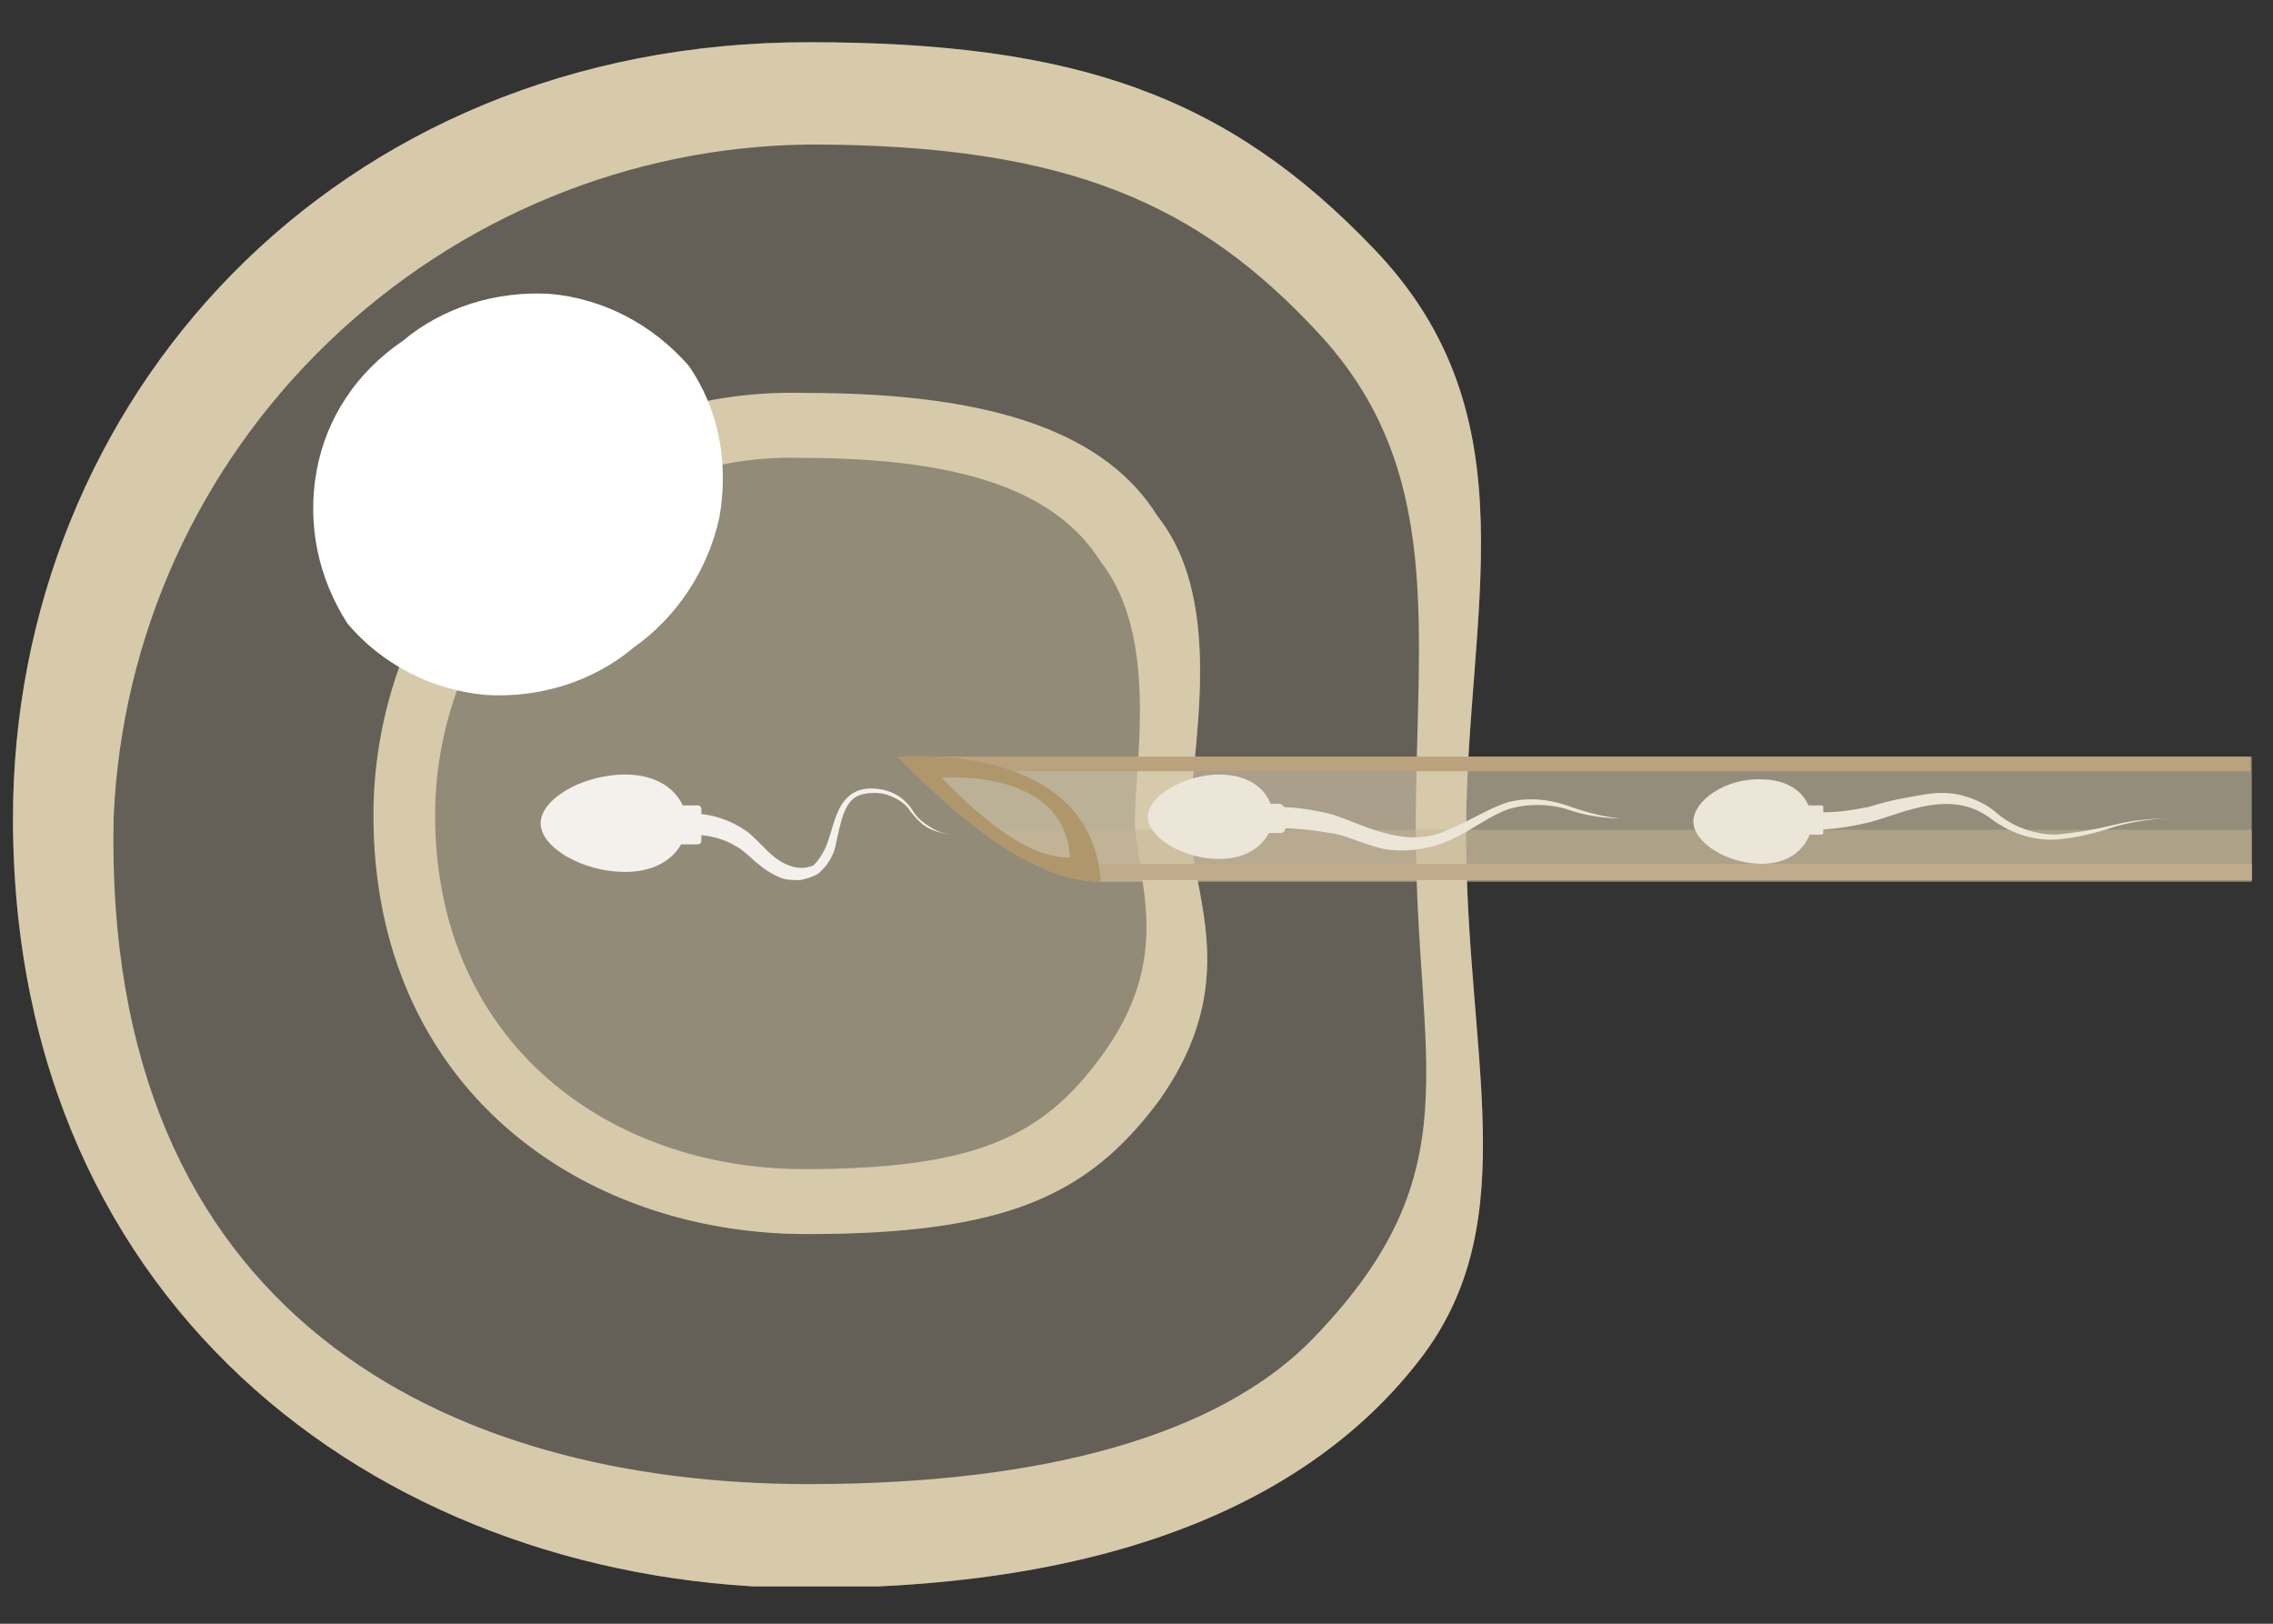
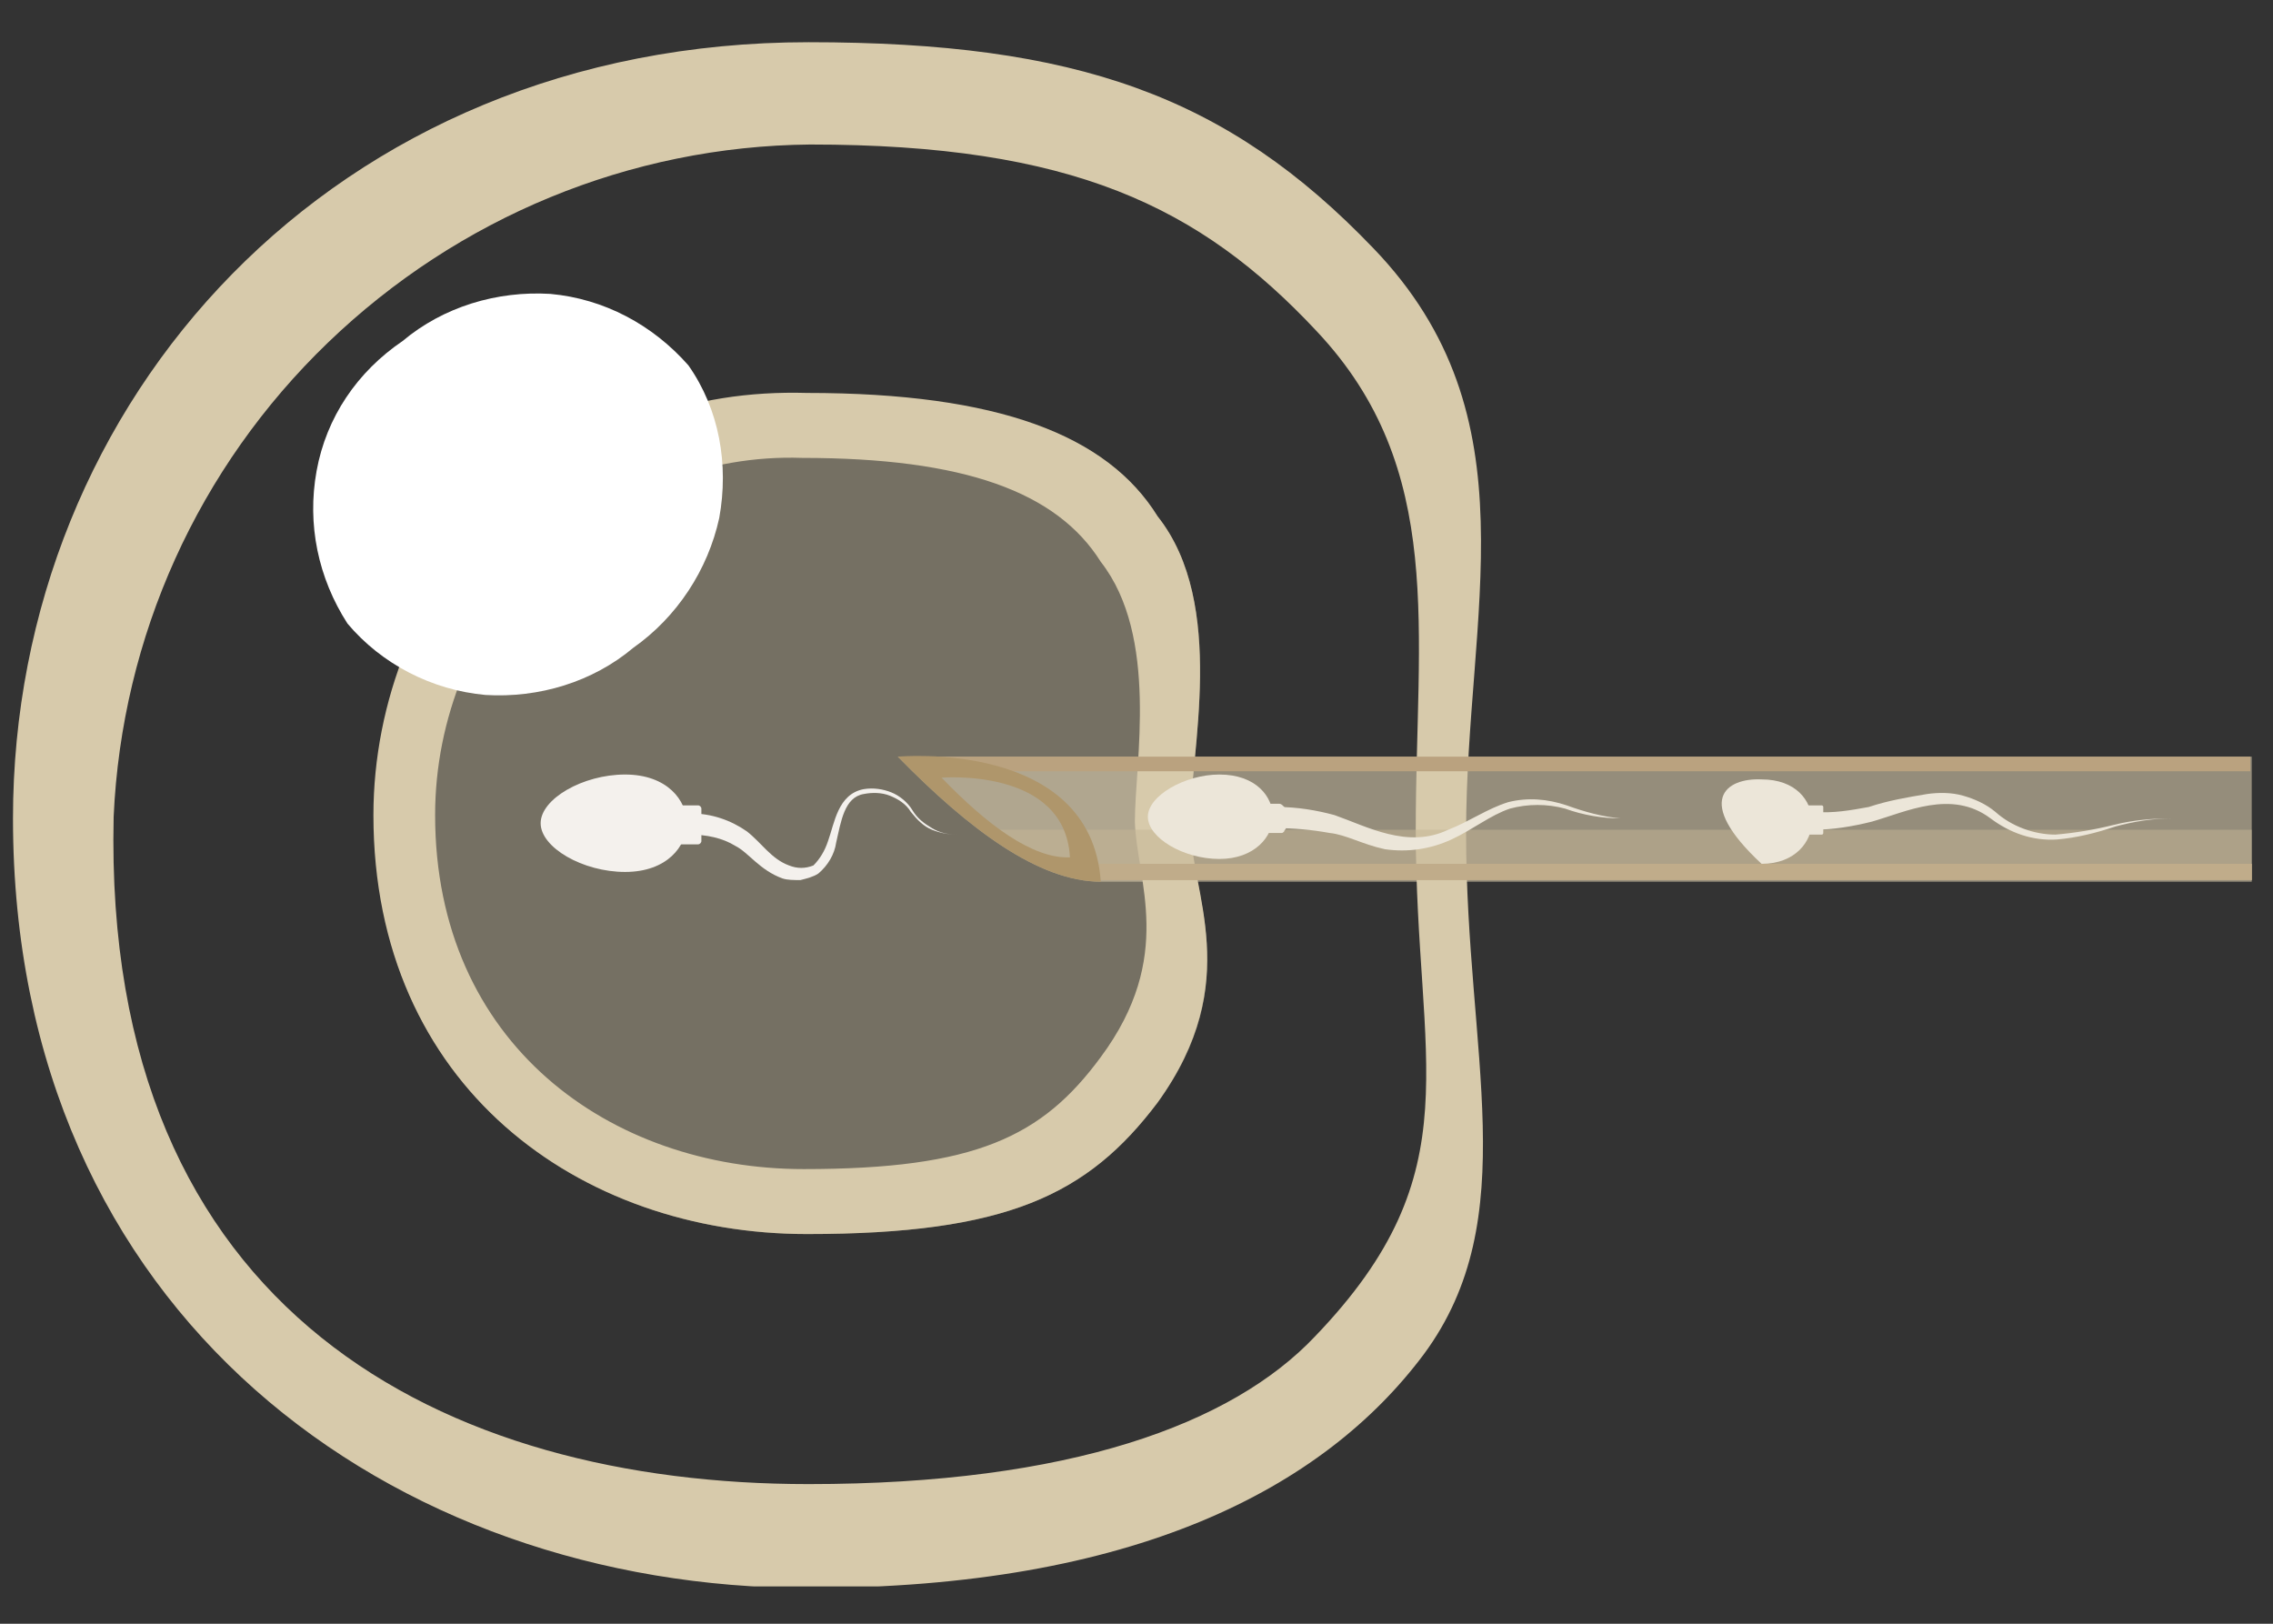
<svg xmlns="http://www.w3.org/2000/svg" xmlns:xlink="http://www.w3.org/1999/xlink" version="1.1" id="Layer_1" x="0px" y="0px" viewBox="0 0 140 100" style="enable-background:new 0 0 140 100;" xml:space="preserve">
  <rect x="0" y="0" width="140" height="100" fill="#333333" stroke="none" />
  <style type="text/css">
	.st0{clip-path:url(#SVGID_00000072269016090929726800000003963781574263124117_);}
	.st1{opacity:0.3;fill:#D7CAAB;enable-background:new    ;}
	.st2{opacity:0.4;fill:#D7CAAB;enable-background:new    ;}
	.st3{fill:#F4F1ED;}
	.st4{fill:#D7CAAB;}
	.st5{fill:#FFFFFF;}
	.st6{opacity:0.6;}
	.st7{fill:#BAA27F;}
	.st8{opacity:0.5;}
	.st9{fill:#C6B696;}
	.st10{fill:#AF966B;}
	.st11{fill:#ECE6D9;}
</style>
  <g>
    <defs>
      <rect id="SVGID_1_" x="0.7" y="2.6" width="138" height="95.1" />
    </defs>
    <clipPath id="SVGID_00000005242340185436139280000013236997075919311781_">
      <use xlink:href="#SVGID_1_" style="overflow:visible;" />
    </clipPath>
    <g style="clip-path:url(#SVGID_00000005242340185436139280000013236997075919311781_);">
-       <path class="st1" d="M49.8,2.6c-29.3,0-49,22.1-49,47.8c0,30.6,23.4,47.4,49,47.4c20,0,31.7-6.1,37.9-14.4    c6.2-8.4,2.6-18.5,2.6-32.1s4.3-25.6-5.7-36C75.6,5.9,66.3,2.6,49.8,2.6z" />
      <path class="st2" d="M49.8,24.3c-3.5-0.1-7,0.4-10.2,1.7c-3.3,1.2-6.2,3.1-8.7,5.6c-2.5,2.4-4.5,5.3-5.8,8.5    c-1.3,3.2-2,6.7-2,10.2C23,66.9,35.7,76,49.7,76C62,76,67,73.6,71.3,67.9c5.4-7.4,2-12.9,2-17.2s2.3-13.5-2-18.9    C68.2,26.8,61.5,24.3,49.8,24.3z" />
      <path class="st3" d="M38.5,47.7c2.6,0,3.8,1.6,3.8,3c0,1.4-1.2,3-3.8,3c-2.6,0-5.2-1.5-5.2-3S35.9,47.7,38.5,47.7z" />
      <path class="st3" d="M41.4,49.8l0,2c0,0.1,0.1,0.2,0.2,0.2l1.4,0c0.1,0,0.2-0.1,0.2-0.2l0-2c0-0.1-0.1-0.2-0.2-0.2l-1.4,0    C41.5,49.6,41.4,49.7,41.4,49.8z" />
      <path class="st3" d="M42.6,50.1c1.2,0,2.4,0.4,3.4,1.1c0.9,0.7,1.5,1.7,2.6,2.1c0.5,0.2,1,0.2,1.5,0c0.4-0.4,0.7-0.9,0.9-1.5    c0.4-1.1,0.6-2.9,2.2-3.2c0.6-0.1,1.2,0,1.7,0.2c0.5,0.2,1,0.6,1.3,1.1c0.3,0.5,0.7,0.8,1.2,1.1c0.5,0.3,1,0.4,1.6,0.4    c-0.6,0-1.1-0.1-1.6-0.3c-0.5-0.2-0.9-0.6-1.3-1.1c-0.3-0.5-0.8-0.8-1.3-1c-0.5-0.2-1.1-0.2-1.6-0.1c-1.2,0.2-1.4,1.7-1.7,3    c-0.1,0.7-0.5,1.4-1.1,1.9c-0.3,0.2-0.7,0.3-1.1,0.4c-0.4,0-0.8,0-1.1-0.1c-1.4-0.5-2.1-1.6-2.9-2c-0.8-0.5-1.8-0.7-2.8-0.7    c-0.2,0-0.3-0.1-0.5-0.2c-0.1-0.1-0.2-0.3-0.2-0.5c0-0.1,0-0.2,0.1-0.3c0-0.1,0.1-0.2,0.2-0.2c0.1-0.1,0.1-0.1,0.2-0.1    C42.4,50.1,42.5,50.1,42.6,50.1z" />
      <path class="st4" d="M49.8,2.6c-29.3,0-49,22.1-49,47.8c0,30.6,23.4,47.4,49,47.4c20,0,31.7-6.1,37.9-14.4    c6.2-8.4,2.6-18.5,2.6-32.1s4.3-25.6-5.7-36C75.6,5.9,66.3,2.6,49.8,2.6z M49.8,91.4C27.5,91.4,6.3,81,7,50.3    c0.5-11.1,5.2-21.5,13.2-29.2c8-7.7,18.6-12.1,29.7-12.2c16.1,0,24,3.8,31.2,11.5c8,8.5,6.1,18.4,6.1,30.7c0,14.4,3.6,21-6.2,31.2    C75.9,87.7,65.9,91.4,49.8,91.4z" />
      <g>
        <path class="st4" d="M73.3,50.7c0-4.2,2.3-13.5-2-18.9c-3.1-5-9.8-7.6-21.6-7.6c-3.5-0.1-7,0.4-10.2,1.7     c-3.3,1.2-6.2,3.1-8.7,5.6c-2.5,2.4-4.5,5.3-5.8,8.5c-1.3,3.2-2,6.7-2,10.2C23,66.9,35.7,76,49.7,76C62,76,67,73.6,71.3,67.9     C76.7,60.4,73.3,54.9,73.3,50.7z M67.8,65.1c-3.6,4.9-7.7,6.9-18.3,6.9c-11.9,0-22.7-7.7-22.7-21.8c0-3,0.6-5.9,1.7-8.6     c1.1-2.7,2.8-5.2,4.9-7.2c2.1-2.1,4.6-3.7,7.4-4.7c2.8-1.1,5.7-1.6,8.6-1.5c10,0,15.7,2.1,18.4,6.4c3.6,4.6,2.1,12.4,2.1,16     C70,54.2,72.4,58.9,67.8,65.1z" />
      </g>
      <g>
        <path class="st5" d="M39,39.9c-2.5,2.1-5.8,3.1-9.1,2.9c-3.3-0.3-6.4-1.9-8.5-4.4c-1.8-2.8-2.5-6.1-1.9-9.4     c0.6-3.3,2.5-6.1,5.3-8c2.5-2.1,5.8-3.1,9.1-2.9c3.3,0.3,6.3,1.9,8.5,4.4c1.9,2.7,2.5,6.1,1.9,9.4C43.6,35.1,41.7,38,39,39.9z" />
      </g>
      <g class="st6">
        <path class="st4" d="M55.3,46.6c4.4,4.5,8.7,7.7,12.5,7.7h70.9v-7.7H55.3z" />
      </g>
      <path class="st7" d="M57.3,46.6c1.8,0,2.6,0.6,4.7,0.9h76.6v-0.9H57.3z" />
      <path class="st7" d="M66.7,51.8c0.4,0.8,1,1.3,1.1,2.4h70.9v-1H67.6L66.7,51.8z" />
      <g class="st8">
        <path class="st9" d="M67.5,54.2h71.3v-3.1H60.5C62.7,52.3,65.1,53.3,67.5,54.2z" />
      </g>
      <path class="st10" d="M55.3,46.6c4.4,4.5,8.7,7.7,12.5,7.7C67.2,45.5,55.3,46.6,55.3,46.6z M57.9,47.9c0,0,7.7-0.7,8,4.9    c-2.3,0.1-5.1-2-7.9-4.9H57.9z" />
-       <path class="st11" d="M108.5,48c2.1,0,3.1,1.3,3.1,2.6c0,1.2-1,2.6-3.1,2.6c-2.1,0-4.2-1.3-4.2-2.6    C104.3,49.3,106.3,47.9,108.5,48z" />
+       <path class="st11" d="M108.5,48c2.1,0,3.1,1.3,3.1,2.6c0,1.2-1,2.6-3.1,2.6C104.3,49.3,106.3,47.9,108.5,48z" />
      <path class="st11" d="M110.9,49.7l0,1.6c0,0.1,0.1,0.1,0.1,0.1l1.2,0c0.1,0,0.1-0.1,0.1-0.1l0-1.6c0-0.1-0.1-0.1-0.1-0.1l-1.2,0    C111,49.6,110.9,49.6,110.9,49.7z" />
      <path class="st11" d="M111.7,50c1.2,0.1,2.3-0.1,3.4-0.3c1.2-0.4,2.4-0.6,3.6-0.8c0.7-0.1,1.5-0.1,2.2,0.1c0.7,0.2,1.4,0.5,2,1    c1,0.9,2.4,1.4,3.7,1.4c1.2-0.1,2.4-0.3,3.6-0.6c1.2-0.3,2.4-0.4,3.6-0.4c-1.2,0-2.4,0.2-3.5,0.5c-1.2,0.4-2.4,0.7-3.6,0.8    c-1.5,0.1-2.9-0.4-4.1-1.3c-2.4-1.8-5.2-0.4-7.3,0.2c-1.2,0.3-2.4,0.5-3.6,0.5c-0.1,0-0.3-0.1-0.4-0.2c-0.1-0.1-0.1-0.2-0.1-0.4    c0-0.1,0-0.1,0.1-0.2c0-0.1,0.1-0.1,0.1-0.2c0.1,0,0.1-0.1,0.2-0.1C111.7,50,111.7,50,111.7,50L111.7,50z" />
      <path class="st11" d="M75.1,47.7c2.3,0,3.3,1.4,3.3,2.6c0,1.2-1.1,2.6-3.3,2.6s-4.4-1.3-4.4-2.6C70.7,49,73,47.7,75.1,47.7z" />
      <path class="st11" d="M79.2,49.9v0.9c0,0.1,0,0.2,0,0.2c0,0.1-0.1,0.1-0.1,0.2c-0.1,0.1-0.1,0.1-0.2,0.1c-0.1,0-0.1,0-0.2,0h-0.5    c-0.1,0-0.2,0-0.2,0c-0.1,0-0.1-0.1-0.2-0.1c-0.1-0.1-0.1-0.1-0.1-0.2c0-0.1,0-0.1,0-0.2v-0.8c0-0.1,0-0.2,0-0.2    c0-0.1,0.1-0.1,0.1-0.2c0.1-0.1,0.1-0.1,0.2-0.1c0.1,0,0.1,0,0.2,0h0.4c0.1,0,0.2,0,0.2,0c0.1,0,0.2,0.1,0.2,0.1    c0.1,0.1,0.1,0.1,0.2,0.2C79.2,49.7,79.2,49.8,79.2,49.9z" />
      <path class="st11" d="M78.7,49.7c1.2,0,2.4,0.2,3.5,0.5c2,0.7,4.5,2.1,7,0.9c1.3-0.5,2.4-1.3,3.7-1.7c1.2-0.3,2.4-0.2,3.6,0.2    c1.1,0.4,2.2,0.7,3.3,0.8c-1.1,0-2.3-0.2-3.4-0.6c-1.1-0.3-2.3-0.3-3.4,0c-1.2,0.4-2.3,1.3-3.6,1.9c-1.3,0.6-2.7,0.8-4.1,0.6    c-1.4-0.3-2.4-0.9-3.4-1c-1.1-0.2-2.2-0.3-3.3-0.3c-0.1,0-0.1,0-0.2,0c-0.1,0-0.1-0.1-0.2-0.1c-0.1,0-0.1-0.1-0.1-0.2    c0-0.1-0.1-0.1-0.1-0.2c0-0.1,0-0.1,0-0.2c0-0.1,0.1-0.1,0.1-0.2c0-0.1,0.1-0.1,0.2-0.1c0.1,0,0.1,0,0.2-0.1L78.7,49.7L78.7,49.7z    " />
    </g>
  </g>
</svg>